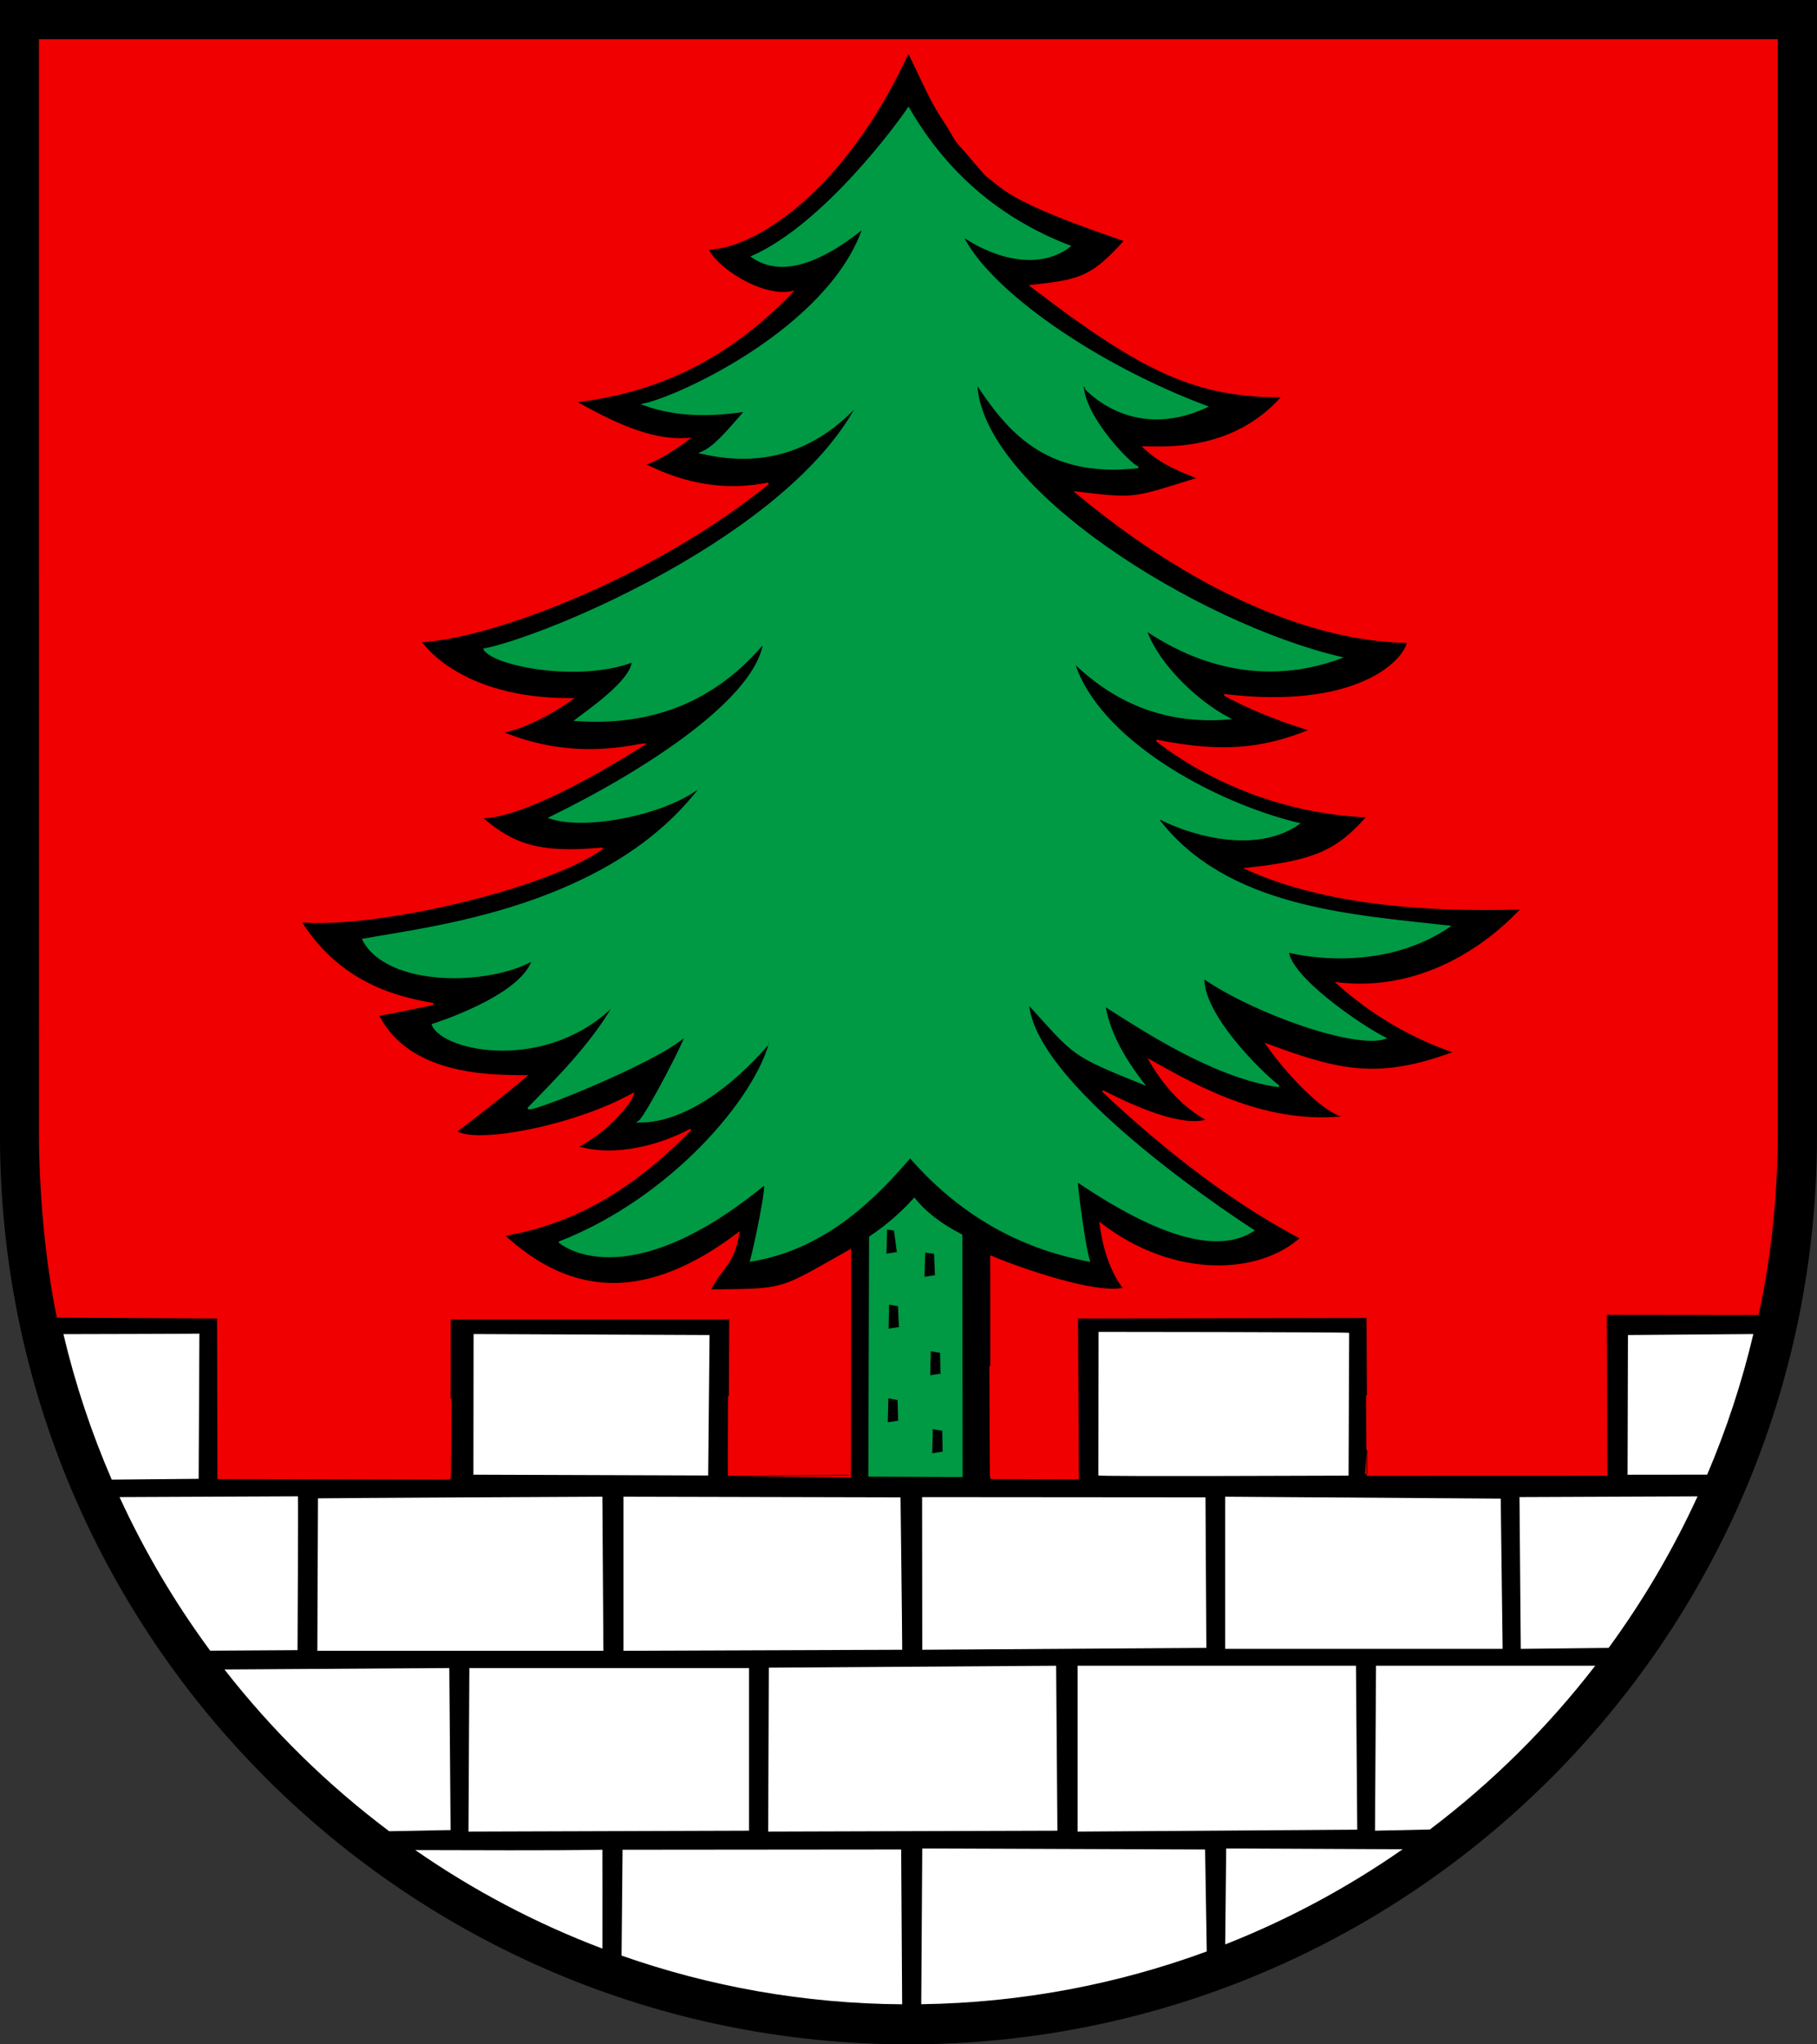
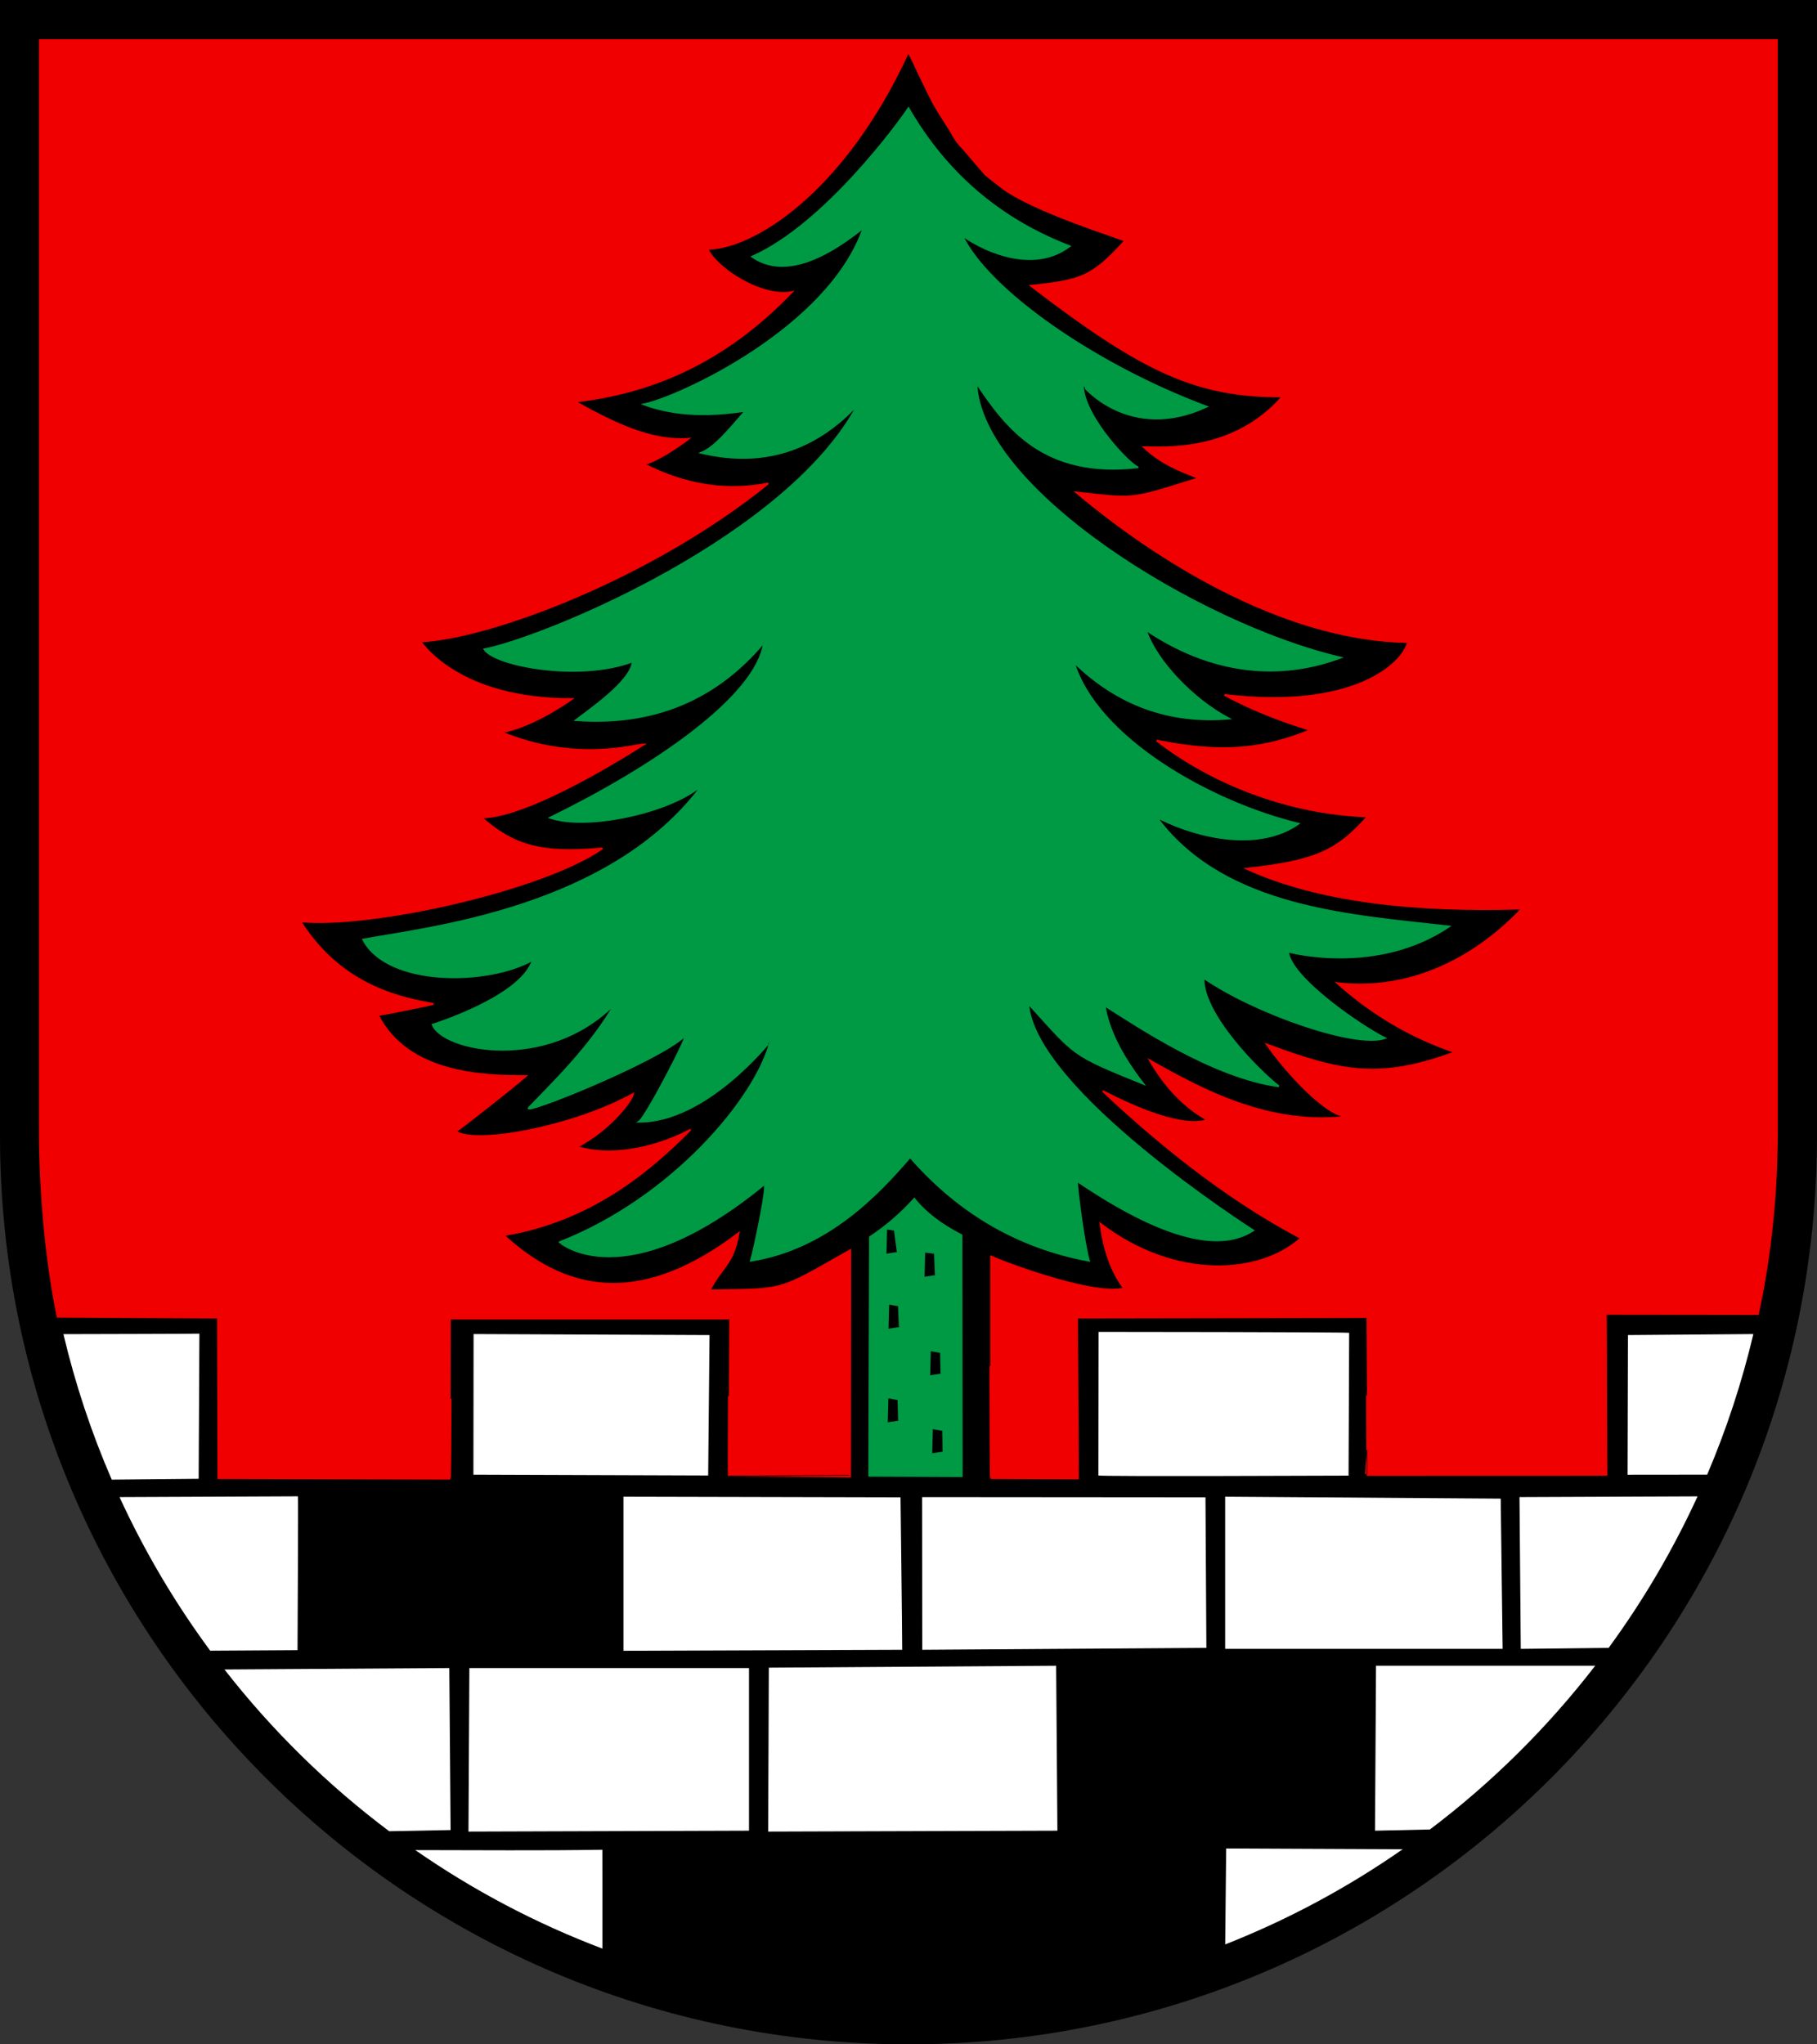
<svg xmlns="http://www.w3.org/2000/svg" width="283.465" height="318.897" viewBox="0 0 283.465 318.897" style="overflow:visible;enable-background:new 0 0 283.465 318.897" xml:space="preserve">
  <rect x="0" y="0" width="283.465" height="318.897" fill="#333333" stroke="none" />
  <g id="CMYK_Wappen">
    <path style="fill-rule:evenodd;clip-rule:evenodd;" d="M0,0h283.465v177.165c0,78.278-63.455,141.732-141.732,141.732    S0,255.443,0,177.165V0z" />
    <g>
      <path style="fill-rule:evenodd;clip-rule:evenodd;fill:#F00000;stroke:#F00000;stroke-width:0.283;stroke-miterlimit:3.864;" d="     M70.177,230.662l-36.113-0.085l-0.064-25.047l-25.018-0.138c-1.812-8.881-2.763-19.494-2.763-28.914V6.26h270.99v170.218     c0,9.271-0.93,19.252-2.972,28.501l-23.592-0.027c-0.006-0.004,0.115,25.107,0.121,25.112l-37.456,0.013     c0.032,0.03-0.13-24.629-0.125-24.625l-45.15,0.078l0.14,25.093l-13.57-0.046c-0.124-0.072-0.13-34.671-0.125-34.667     c0.535,0.424,15.874,6.375,20.888,5.073c-1.903-2.504-3.133-5.865-3.687-10.085c11.648,8.908,24.936,8.01,31.291,2.232     c-9.995-5.272-20.306-12.919-30.933-22.94c4.94,2.56,12.439,5.846,16.363,4.524c-3.549-1.968-6.552-5.063-9.009-9.288     c7.854,4.415,18.585,10.359,31.085,8.734c-3.227,0.418-10.046-7.171-12.829-11.226c11.509,4.292,17.561,5.581,29.357,1.196     c-6.803-2.306-12.922-5.894-18.355-10.763c16.827,1.98,27.81-10.677,28.8-11.64c-16.84,0.521-31.852-1.138-42.971-6.218     c10.651-1.157,14.123-2.724,18.895-8.152c-12.962-0.465-24.771-5.51-32.925-11.839c10.1,2.066,16.646,1.392,24.016-1.634     c-5.09-1.562-9.567-3.389-13.433-5.481c20.258,2.445,27.935-4.977,28.62-8.251c-24.111-0.388-47.05-19.416-51.74-23.339     c4.373,0.504,6.521,0.774,8.628,0.588c2.435-0.215,4.815-1.04,10.513-2.815c-3.16-1.213-5.946-2.311-8.597-4.829     c2.97,0,13.911,0.964,21.645-7.912c-13.236,0-21.408-3.557-39.263-17.261c7.926-0.838,9.533-1.385,14.668-7.016     c-0.354-0.353-14.481-4.573-19.412-8.477c-0.271-0.214-2.212-1.698-2.411-1.926c-1.102-1.259-2.179-2.539-3.269-3.807     c-0.362-0.421-0.788-0.832-1.116-1.275c-0.451-0.61-0.801-1.339-1.202-1.987c-0.823-1.324-1.754-2.66-2.485-4.032     c-0.786-1.476-1.501-3.006-2.232-4.511c-0.153-0.317-1.485-3.228-1.693-3.401c-10.331,22.385-24.581,30.635-31.291,30.654     c1.085,2.856,8.335,7.731,13.134,6.756c-10.799,11.225-22.173,15.725-33.825,17.078c7.688,4.385,12.81,6.156,17.702,5.822     c0,0-4.176,3.199-6.916,3.966c6.615,3.357,12.987,4.26,19.353,2.989c-18.236,14.743-43.361,24.118-54.23,24.635     c-0.039,0.002,5.744,9.108,23.597,8.989c-1.438,1.02-6.478,4.37-10.961,5.182c11.483,4.813,20.999,1.894,22.202,1.894     c-8.969,5.668-19.747,11.401-25.371,11.4c4.896,4.296,9.141,5.767,18.894,4.823c-9.241,6.444-35.866,12.444-47.115,11.38     c6.624,10.564,16.582,12.08,20.748,12.895c-1.12,0.26-6.895,1.454-8.65,1.734c4.75,9.31,16.769,9.507,23.079,9.507     c-2.439,2.124-9.91,7.957-10.944,8.646c3.142,2.157,18.492-0.759,27.666-5.855c-0.195,1.073-3.649,5.638-8.749,8.252     c6.084,1.887,13.474-0.364,17.718-2.691c-6.244,6.327-15.548,14.256-29.178,16.463c10.721,9.9,22.437,10.468,36.672-0.299     c-0.863,4.913-2.48,5.016-4.524,8.909c5.841-0.078,8.494-0.04,10.958-0.702c2.644-0.71,5.071-2.227,10.985-5.556l-0.032,35.053     c-0.004-0.005-18.921,0.12-18.917,0.125c-0.05-0.119,0.069-24.518,0.073-24.513H70.316     C70.313,205.684,70.302,230.541,70.177,230.662z" />
    </g>
    <g>
-       <path style="fill-rule:evenodd;clip-rule:evenodd;fill:#FFFFFF;" d="M96.967,305.052l0.154-16.513     c-0.004-0.006,43.464-0.045,43.468-0.04l0.151,24.15C125.41,312.54,110.685,309.874,96.967,305.052z" />
-       <path style="fill-rule:evenodd;clip-rule:evenodd;fill:#FFFFFF;" d="M143.72,312.638l0.158-24.298     c-0.005-0.006,44.121,0.154,44.125,0.16l0.262,15.904C174.343,309.521,159.352,312.41,143.72,312.638z" />
      <path style="fill-rule:evenodd;clip-rule:evenodd;fill:#FFFFFF;" d="M93.972,288.539c0,0,0.019,12.158,0.006,15.422     c-10.399-3.935-20.189-9.118-29.191-15.368C74.218,288.597,84.584,288.695,93.972,288.539z" />
      <path style="fill-rule:evenodd;clip-rule:evenodd;fill:#FFFFFF;" d="M191.14,303.309l0.152-14.969     c-0.004-0.005,20.197,0.086,27.533,0.125C210.262,294.432,200.981,299.432,191.14,303.309z" />
      <path style="fill-rule:evenodd;clip-rule:evenodd;fill:#FFFFFF;" d="M35.018,260.422l35.077-0.225l0.2,25.272l-9.58,0.184     C51.079,278.42,42.433,269.93,35.018,260.422z" />
      <path style="fill-rule:evenodd;clip-rule:evenodd;fill:#FFFFFF;" d="M73.085,285.708c-0.003-0.006,43.764-0.146,43.767-0.14     c-0.003-0.005-0.003-25.377,0-25.372H73.225C73.222,260.191,73.082,285.703,73.085,285.708z" />
      <path style="fill-rule:evenodd;clip-rule:evenodd;fill:#FFFFFF;" d="M119.842,285.708c-0.004-0.006,45.118-0.146,45.122-0.14     c-0.004-0.005-0.203-25.736-0.199-25.73l-44.823,0.299C119.938,260.132,119.838,285.703,119.842,285.708z" />
-       <path style="fill-rule:evenodd;clip-rule:evenodd;fill:#FFFFFF;" d="M168.113,285.708l43.627-0.299     c-0.005-0.005-0.204-25.576-0.199-25.571h-43.428C168.108,259.833,168.108,285.703,168.113,285.708z" />
-       <path style="fill-rule:evenodd;clip-rule:evenodd;fill:#FFFFFF;" d="M214.511,285.569c-0.005-0.005,0.154-25.736,0.159-25.73     l34.197-0.005c-7.423,9.625-16.103,18.223-25.791,25.546L214.511,285.569z" />
+       <path style="fill-rule:evenodd;clip-rule:evenodd;fill:#FFFFFF;" d="M214.511,285.569c-0.005-0.005,0.154-25.736,0.159-25.73     l34.197-0.005c-7.423,9.625-16.103,18.223-25.791,25.546L214.511,285.569" />
      <path style="fill-rule:evenodd;clip-rule:evenodd;fill:#FFFFFF;" d="M18.647,233.529l27.833-0.12     c0.062,0.124-0.065,23.992-0.063,23.998l-13.624,0.084C27.305,250.05,22.554,242.026,18.647,233.529z" />
-       <path style="fill-rule:evenodd;clip-rule:evenodd;fill:#FFFFFF;" d="M49.507,257.506h44.625     c-0.004-0.005-0.163-24.042-0.16-24.037c-0.003-0.005-44.274,0.218-44.365,0.259C49.604,233.724,49.505,257.501,49.507,257.506z" />
      <path style="fill-rule:evenodd;clip-rule:evenodd;fill:#FFFFFF;" d="M97.261,257.506c-0.004-0.005,43.484-0.165,43.488-0.16     c0-3.098-0.264-23.782-0.26-23.777c-0.004-0.005-43.232-0.104-43.229-0.1C97.257,233.465,97.257,257.501,97.261,257.506z" />
      <path style="fill-rule:evenodd;clip-rule:evenodd;fill:#FFFFFF;" d="M143.878,257.347c-0.005-0.005,44.32-0.304,44.325-0.299     c-0.005-0.005-0.145-23.483-0.14-23.479c-0.005-0.005-44.213-0.041-44.209-0.035     C143.858,233.539,143.874,257.342,143.878,257.347z" />
      <path style="fill-rule:evenodd;clip-rule:evenodd;fill:#FFFFFF;" d="M191.133,257.208h43.288     c-0.005-0.005-0.304-23.444-0.299-23.439c-0.005-0.005-42.994-0.304-42.989-0.299V257.208z" />
      <path style="fill-rule:evenodd;clip-rule:evenodd;fill:#FFFFFF;" d="M237.251,257.208c-0.005-0.005-0.204-23.683-0.199-23.678     l27.781-0.114c-3.84,8.373-8.5,16.286-13.877,23.637L237.251,257.208z" />
      <path style="fill-rule:evenodd;clip-rule:evenodd;fill:#FFFFFF;" d="M9.894,208.112c4.642-0.012,21.228-0.046,21.213-0.078     l-0.114,22.646l-13.56,0.129C14.286,223.551,11.752,215.963,9.894,208.112z" />
      <path style="fill-rule:evenodd;clip-rule:evenodd;fill:#FFFFFF;" d="M110.479,230.159c-0.003-0.005,0.211-21.907,0.214-21.902     c-0.003-0.004-36.814-0.164-36.812-0.16c-0.003-0.005-0.029,21.932-0.026,21.937S110.477,230.154,110.479,230.159z" />
      <path style="fill-rule:evenodd;clip-rule:evenodd;fill:#FFFFFF;" d="M210.386,230.181c-0.006-0.005,0.088-22.276,0.093-22.272     c-0.124-0.131-39.097-0.15-39.097-0.15c-0.005-0.005-0.032,22.396-0.028,22.4C171.581,230.346,210.38,230.176,210.386,230.181z" />
      <path style="fill-rule:evenodd;clip-rule:evenodd;fill:#FFFFFF;" d="M266.331,230.029l-12.418,0.013     c-0.006-0.005,0.055-21.79,0.06-21.785l19.564-0.158C271.745,215.674,269.323,223.004,266.331,230.029z" />
    </g>
    <g>
      <path style="fill-rule:evenodd;clip-rule:evenodd;fill:#009944;stroke:#009944;stroke-width:0.283;stroke-miterlimit:3.864;" d="     M145.293,226.713c-0.005-0.005,1.889-0.304,1.894-0.299l-0.051-3.349l-1.743-0.299L145.293,226.713z M138.356,221.89     c-0.004-0.005,1.89-0.304,1.894-0.299l-0.083-3.307l-1.711-0.341L138.356,221.89z M144.974,214.556     c-0.004-0.005,1.89-0.304,1.894-0.299l-0.075-3.347l-1.719-0.3L144.974,214.556z M144.097,199.188     c-0.004-0.004,1.89-0.303,1.894-0.299l-0.136-3.449l-1.658-0.199L144.097,199.188z M138.477,207.281     c-0.004-0.004,1.89-0.304,1.894-0.299l-0.141-3.354l-1.653-0.293L138.477,207.281z M138.157,195.581     c-0.004-0.004,1.89-0.303,1.894-0.299l-0.458-3.448l-1.336-0.199L138.157,195.581z M150.036,230.263l-14.432-0.062l0.121-37.231     c2.535-1.683,4.841-3.67,6.916-5.959c1.667,2.114,4.118,4.001,7.354,5.661C149.996,204.729,150.036,218.205,150.036,230.263z" />
      <g>
        <path style="fill-rule:evenodd;clip-rule:evenodd;fill:#009944;stroke:#009944;stroke-width:0.283;stroke-miterlimit:3.864;" d="      M117.151,196.657c11.961-1.914,19.939-10.468,24.833-16.164c7.603,8.733,16.904,14.122,27.902,16.164      c-0.762-2.54-1.893-11.349-1.873-12.437c12.856,8.71,22.024,11.281,27.504,7.713c-0.236-0.154-34.213-21.84-35.118-35.417      c7.471,8.234,6.581,7.93,17.958,12.537c-3.469-4.488-5.476-8.553-6.02-12.198c5.284,3.327,16.891,11.18,27.165,12.597      c-3.154-2.44-11.981-11.342-11.738-16.921c7.964,5.504,23.714,11.004,28.301,9.407c-3.742-1.871-14.71-9.366-15.127-13.493      c0.181,0.035,13.79,3.715,25.132-3.926c-15.208-1.717-34.759-2.806-45.321-16.622l0.199-0.2      c6.121,3.063,15.53,5.089,21.624,0.797c-13.719-3.333-31.447-13.304-35.058-25.213c6.826,6.658,14.898,9.595,24.216,8.81      c-5.533-2.93-11.314-8.867-12.975-13.832c11.7,7.861,22.48,7.287,30.394,4.325c-22.246-5.198-56.295-26.348-56.821-42.831      c4.729,7.099,10.62,14.824,25.275,13.134c-0.852,0.098-8.55-7.75-8.653-12.735c0-0.005,7.203,8.885,19.293,3.289      c-17.632-6.598-34.139-18.253-38.147-26.727c4.108,2.924,11.508,5.724,16.762,1.694c-10.89-4.193-19.267-11.367-25.129-21.52      c-1.444,2.186-13.041,18.12-24.378,23.154c4.2,2.917,9.993,1.408,17.379-4.524c-5.425,15.72-28.774,26.42-34.28,27.564      c5.206,1.905,10.582,1.779,15.864,0.997c-2.729,3.13-4.817,5.711-6.916,6.557c9.556,2.246,17.715-0.285,24.475-7.594      c-10.867,20.596-48.367,36.245-58.296,38.248c1.579,2.498,14.679,5.047,23.119,1.893c-0.095,3.035-7.097,7.791-8.849,9.148      c12.06,0.875,21.846-3.171,29.357-12.138c-1.151,8.636-17.729,19.713-33.384,27.365c5.798,2.008,19.1-0.872,23.87-5.249      c-14.311,19.553-43.385,22.425-53.031,24.259c3.821,7.343,19.571,7.093,26.468,3.169c-1.771,5.799-15.626,10.105-15.626,10.105      c1.604,4.069,17.854,7.444,28.44-3.269c-3.726,6.544-9.534,12.181-13.409,16.208c-1.302,1.353,19.947-7.12,24.274-11.141      c1.034-0.96-6.004,12.62-7.114,13.333c10.537,0.063,20.509-12.602,20.508-12.596c-2.221,8.909-15.345,24.533-32.885,31.391      c-0.006,0.002,10.04,8.892,31.889-8.989C119.934,184.182,117.674,194.867,117.151,196.657z" />
      </g>
    </g>
  </g>
</svg>